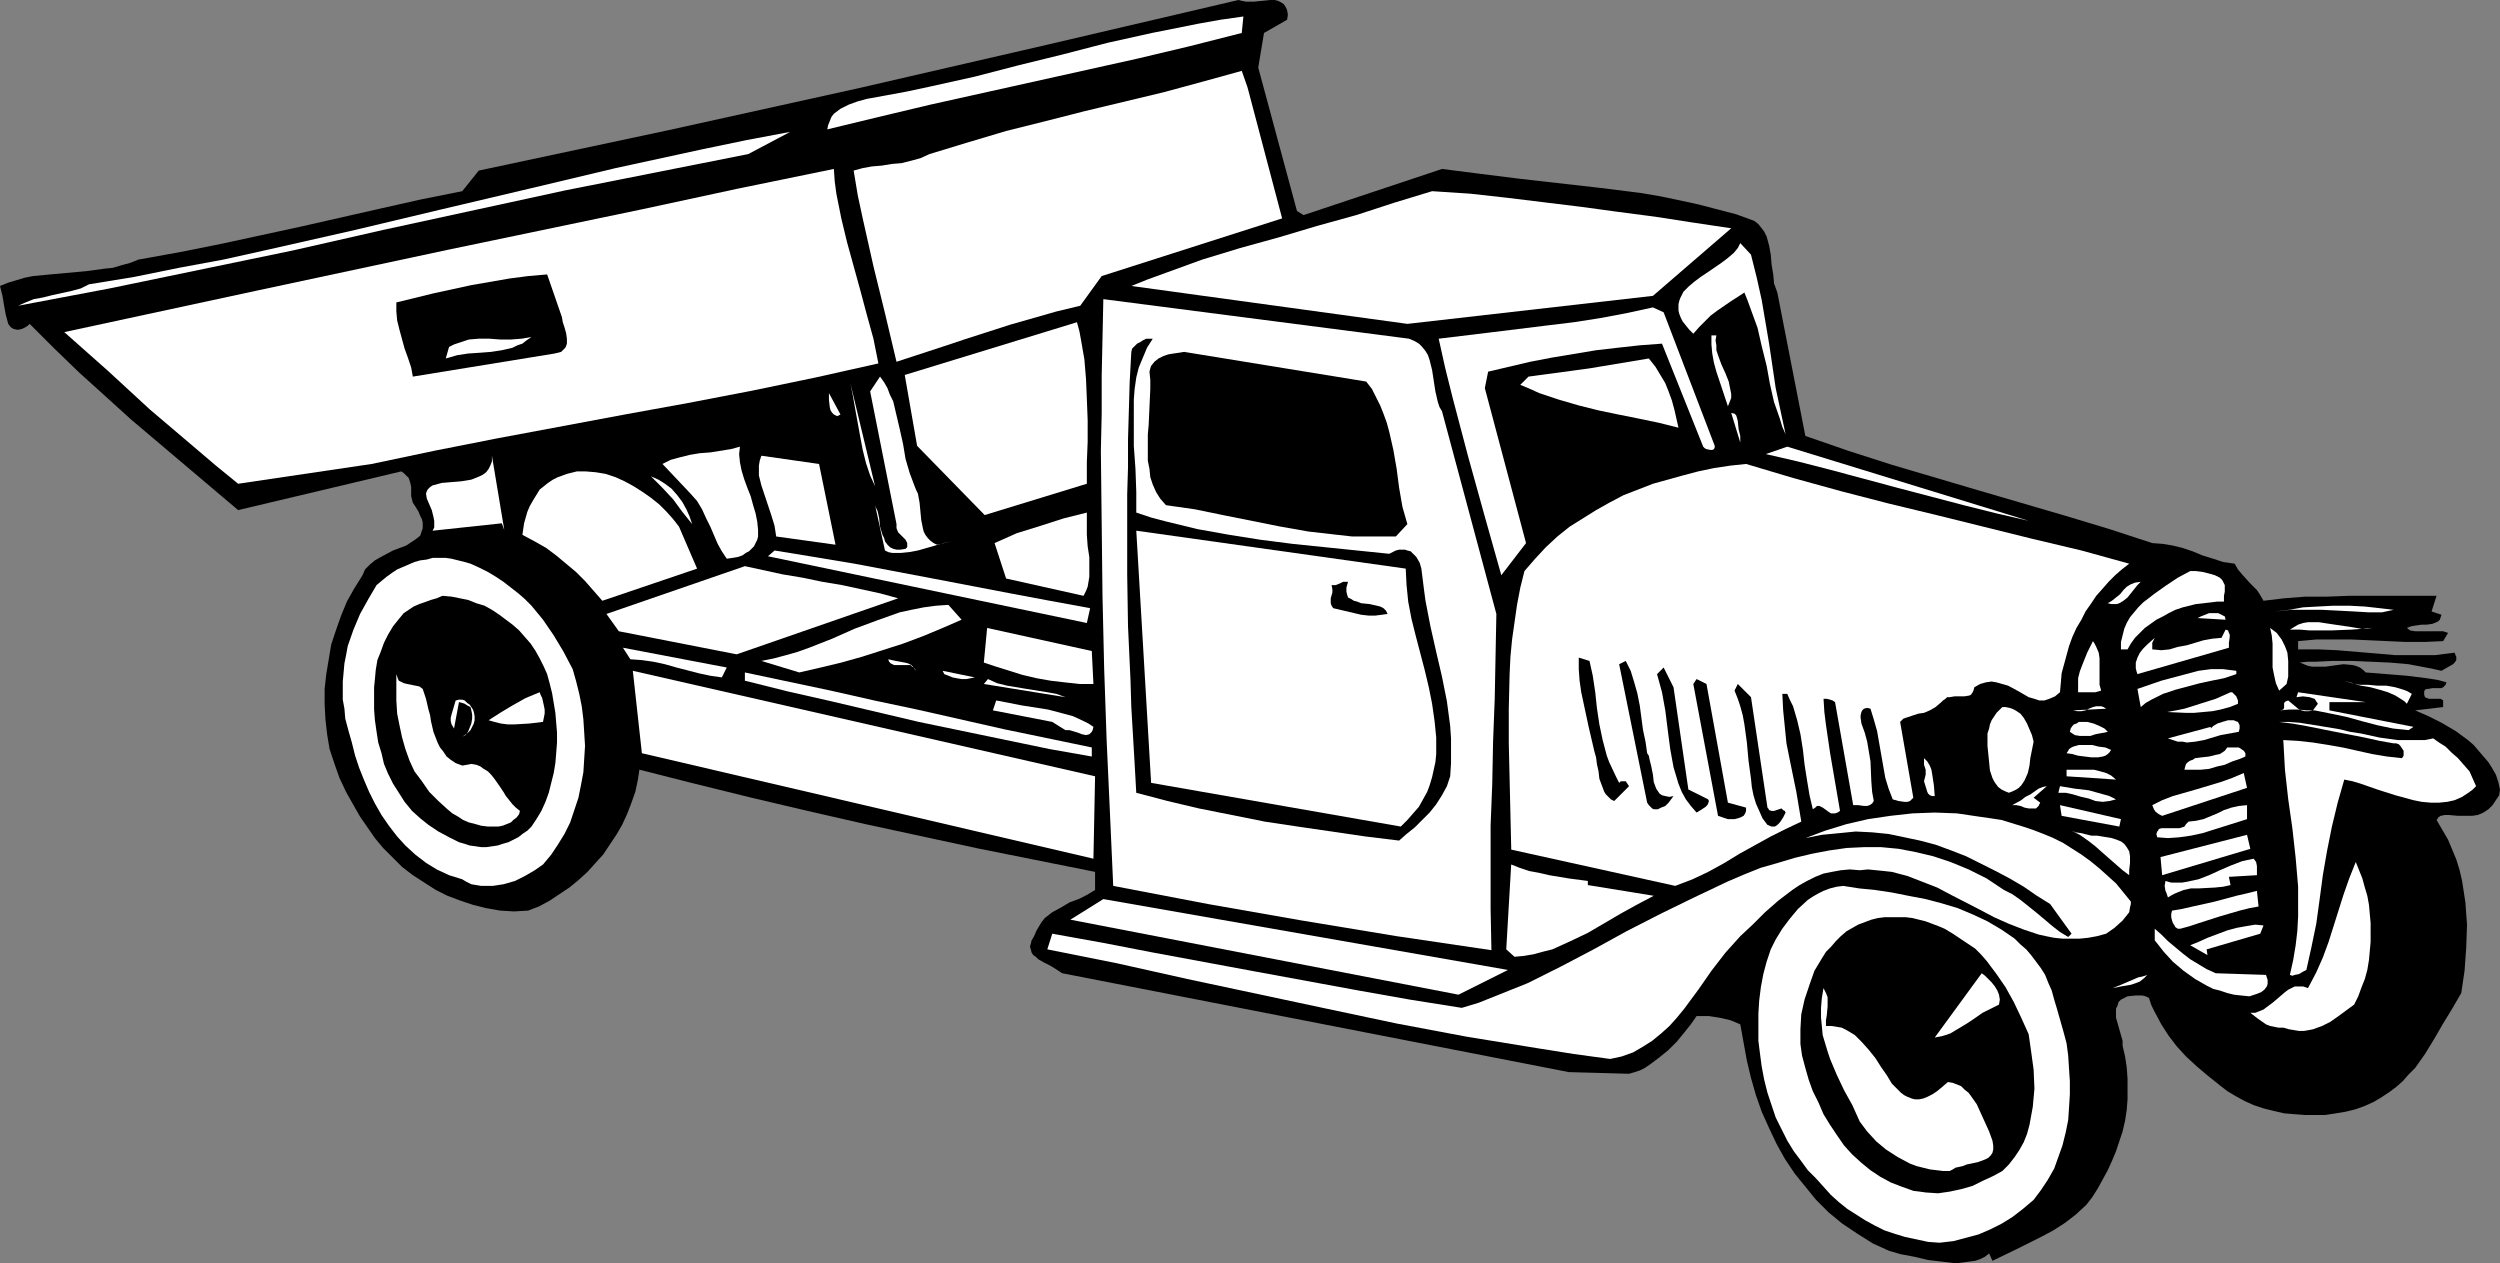
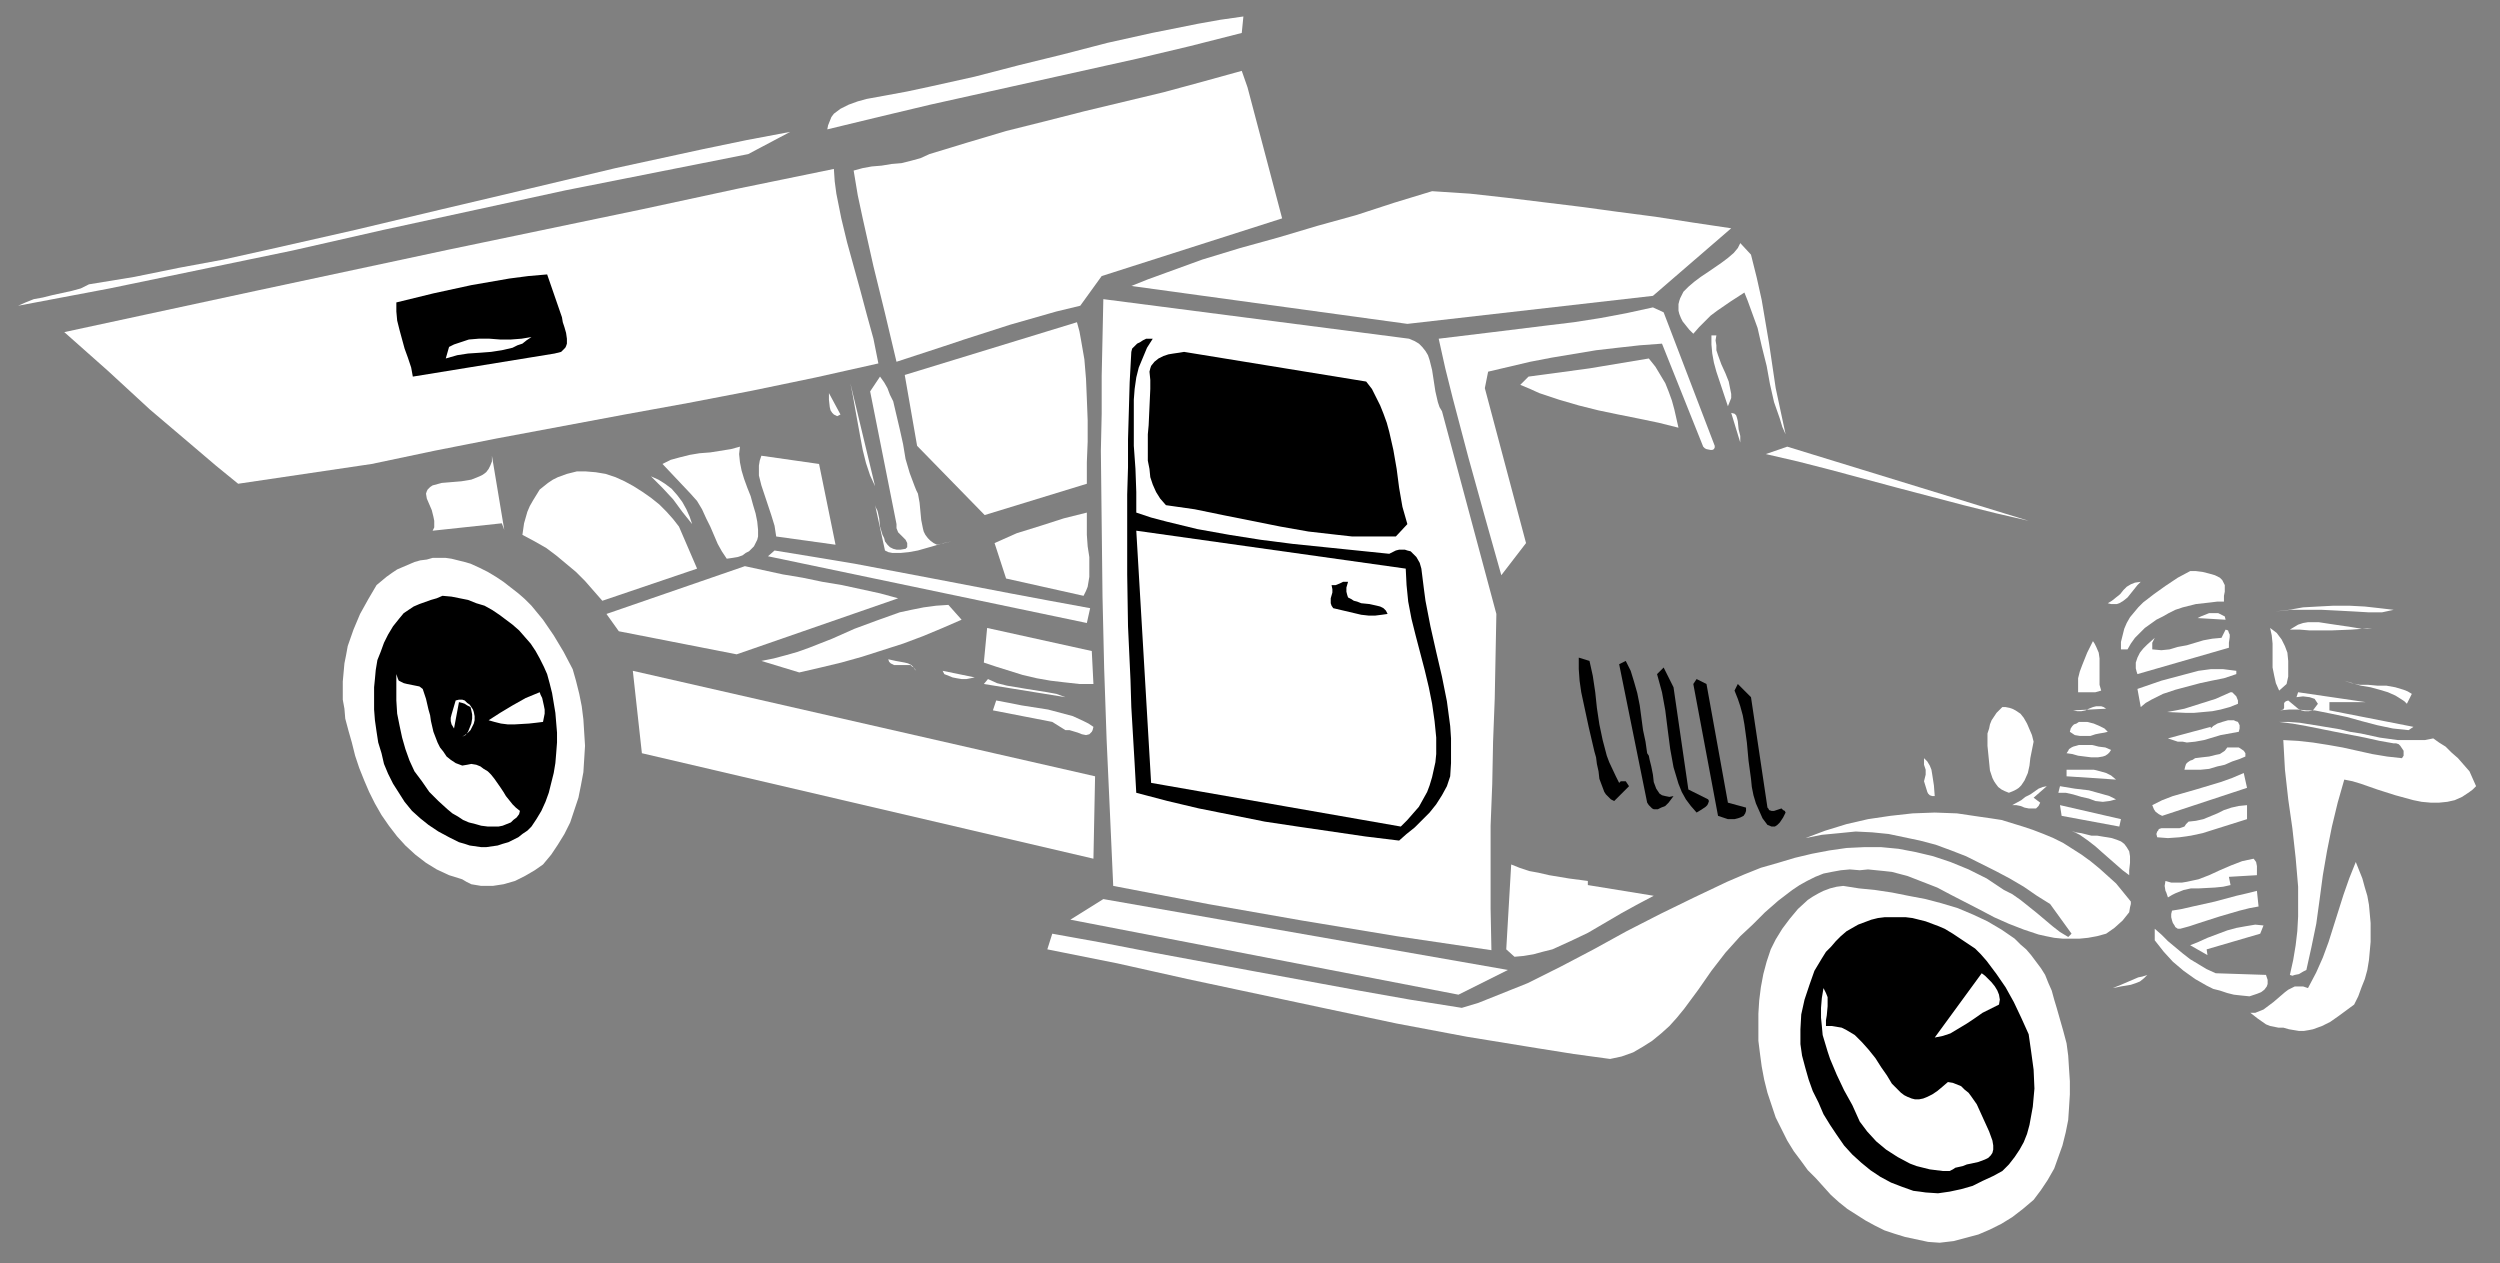
<svg xmlns="http://www.w3.org/2000/svg" xmlns:ns1="http://sodipodi.sourceforge.net/DTD/sodipodi-0.dtd" xmlns:ns2="http://www.inkscape.org/namespaces/inkscape" version="1.0" width="129.724mm" height="65.554mm" id="svg93" ns1:docname="Dump Truck.wmf">
  <rect width="100%" height="100%" fill="#808080" stroke="none" />
  <ns1:namedview id="namedview93" pagecolor="#ffffff" bordercolor="#000000" borderopacity="0.25" ns2:showpageshadow="2" ns2:pageopacity="0.0" ns2:pagecheckerboard="0" ns2:deskcolor="#d1d1d1" ns2:document-units="mm" />
  <defs id="defs1">
    <pattern id="WMFhbasepattern" patternUnits="userSpaceOnUse" width="6" height="6" x="0" y="0" />
  </defs>
-   <path style="fill:#000000;fill-opacity:1;fill-rule:evenodd;stroke:none" d="m 252.419,3.879 -4.525,2.586 -1.131,6.788 7.595,28.122 1.293,0.808 27.149,-9.051 7.595,0.97 7.757,0.97 15.675,1.778 7.757,0.97 3.878,0.646 3.878,0.808 3.717,0.808 3.717,0.97 3.717,0.97 3.555,1.293 0.808,0.646 0.646,0.808 0.485,0.646 0.485,0.97 0.485,1.778 0.323,1.778 0.162,1.939 0.323,1.939 0.162,1.778 0.646,1.778 5.494,28.122 8.403,2.909 8.565,2.748 16.968,5.01 17.13,5.01 8.565,2.586 8.403,2.748 2.101,0.162 1.939,0.323 1.939,0.485 1.939,0.646 1.939,0.808 2.101,0.646 1.939,0.646 2.262,0.323 0.646,1.131 0.808,0.97 1.454,1.616 1.454,1.455 0.646,0.97 0.646,1.131 4.04,-0.485 4.202,-0.323 h 4.202 l 4.363,-0.162 h 8.565 8.565 l -0.97,3.071 1.939,0.646 -0.162,0.485 -0.162,0.485 -0.323,0.323 -0.323,0.162 -0.808,0.323 -1.131,0.162 h -0.97 l -1.131,0.162 -0.97,0.162 -0.808,0.323 0.646,0.485 0.97,0.162 h 0.97 1.131 2.424 0.97 l 0.97,0.323 -0.97,1.616 -3.717,0.162 h -3.555 l -7.11,-0.323 -3.555,-0.162 h -3.394 -3.555 l -3.555,0.323 v 1.616 h 3.878 l 3.717,0.162 3.878,0.323 3.878,0.323 3.717,0.323 h 3.878 3.878 l 3.878,-0.485 0.162,0.485 0.162,0.323 v 0.646 l -0.323,0.485 -0.323,0.323 -1.131,0.646 -1.131,0.646 -1.454,-0.323 -1.616,-0.323 -3.394,-0.646 -3.717,-0.323 -3.717,-0.162 -3.717,-0.162 h -3.717 l -3.394,0.162 h -1.616 l -1.454,0.162 0.808,0.323 0.808,0.323 0.808,0.162 h 0.808 1.778 l 3.555,-0.485 1.778,0.162 0.646,0.162 0.808,0.323 0.646,0.485 0.485,0.485 4.04,0.323 4.04,0.323 3.878,0.485 2.101,0.323 1.778,0.485 -0.162,0.485 -0.162,0.162 -0.323,0.323 -0.323,0.162 h -0.808 -0.97 l -0.808,0.162 h -0.323 l -0.323,0.162 -0.162,0.323 v 0.162 0.485 l 0.162,0.485 0.323,0.162 0.485,0.162 h 1.778 0.485 l 0.485,0.323 v 1.293 l -5.494,0.646 2.586,1.131 2.586,1.293 2.747,1.616 2.424,1.778 1.131,0.97 0.97,1.131 0.97,1.131 0.97,1.131 0.808,1.293 0.646,1.131 0.485,1.455 0.323,1.455 -0.162,1.131 -0.646,0.97 -0.646,0.97 -0.808,0.808 -0.97,0.646 -1.131,0.485 -1.131,0.162 h -1.293 -0.808 -0.646 l -1.778,-0.162 h -0.808 l -0.808,0.162 -0.485,0.323 -0.162,0.323 -0.162,0.162 1.131,1.939 1.131,1.939 0.808,1.939 0.808,1.939 0.646,2.101 0.485,2.101 0.323,2.101 0.323,2.101 0.162,2.263 0.162,2.101 -0.162,4.525 -0.323,4.525 -0.646,4.364 -1.778,3.071 -1.778,2.909 -1.778,3.071 -1.778,2.909 -1.939,2.748 -1.293,1.293 -1.131,1.293 -1.293,1.131 -1.293,0.97 -1.454,0.97 -1.616,0.97 -1.778,0.808 -1.778,0.646 -1.939,0.485 -1.939,0.323 -2.101,0.323 h -1.939 -2.101 l -2.101,-0.162 -1.939,-0.162 -2.101,-0.485 -1.939,-0.485 -1.939,-0.646 -1.778,-0.808 -1.778,-0.97 -1.616,-0.97 -1.454,-1.131 -2.424,-1.939 -2.101,-1.778 -2.101,-1.939 -1.778,-1.939 -1.616,-2.101 -1.454,-2.263 -1.293,-2.424 -0.646,-1.293 -0.485,-1.455 -0.646,-0.323 -0.646,-0.162 h -0.646 -0.646 l -1.616,0.162 -0.646,0.323 -0.646,0.323 -0.485,0.485 -0.162,0.646 -0.323,0.646 v 0.485 1.293 l 0.323,1.131 0.646,2.263 0.323,1.131 v 0.97 l 0.485,2.101 0.323,2.101 0.162,2.263 v 1.939 2.101 l -0.162,2.101 -0.323,2.101 -0.485,2.101 -0.646,1.939 -0.646,1.939 -0.808,1.939 -0.808,1.778 -0.97,1.778 -0.97,1.778 -1.131,1.778 -1.131,1.455 -2.101,1.939 -2.101,1.616 -2.262,1.455 -2.424,1.293 -4.848,2.424 -4.686,2.263 -0.646,-1.455 -0.808,0.646 -0.97,0.485 -0.97,0.323 -1.293,0.162 -1.131,0.162 -1.293,0.162 -2.747,-0.323 -2.747,-0.323 -2.747,-0.646 -2.586,-0.485 -2.262,-0.646 -3.232,-1.455 -3.07,-1.939 -2.909,-1.939 -2.747,-2.263 -2.424,-2.424 -2.101,-2.586 -2.101,-2.586 -1.939,-2.909 -1.616,-2.909 -1.454,-3.071 -1.454,-3.232 -1.131,-3.232 -0.97,-3.394 -0.808,-3.394 -0.646,-3.556 -0.646,-3.556 -1.939,-0.808 -2.101,-0.485 -2.101,-0.323 h -1.131 -1.293 l -1.131,1.616 -1.293,1.616 -1.454,1.778 -1.616,1.616 -1.778,1.455 -1.939,1.455 -0.97,0.646 -0.97,0.485 -0.97,0.323 -1.131,0.323 -11.797,-0.323 -99.384,-19.394 -0.97,-0.646 -1.293,-0.808 -1.293,-0.646 -1.131,-0.646 -0.485,-0.485 -0.485,-0.323 -0.323,-0.485 -0.162,-0.646 -0.162,-0.485 0.162,-0.646 0.162,-0.646 0.485,-0.808 0.485,-1.131 0.485,-0.808 0.485,-0.808 0.646,-0.808 1.454,-1.131 1.778,-0.97 1.616,-0.97 1.778,-0.646 1.616,-0.808 1.616,-0.97 v -3.556 l -22.624,-4.525 -22.462,-4.849 -11.312,-2.586 -10.989,-2.586 -11.15,-2.748 -10.827,-2.748 -0.323,2.101 -0.485,2.263 -0.808,2.263 -0.808,2.101 -0.97,2.101 -1.131,1.939 -1.293,1.939 -1.293,1.939 -1.616,1.778 -1.454,1.616 -1.778,1.616 -1.778,1.455 -1.939,1.293 -1.939,1.293 -2.101,1.131 -2.101,0.808 -2.747,0.162 -2.747,-0.162 -2.747,-0.485 -2.586,-0.646 -2.424,-0.808 -2.586,-0.97 -2.262,-1.131 -2.262,-1.455 -2.262,-1.455 -2.101,-1.616 -1.778,-1.778 -1.939,-1.939 -1.616,-1.939 -1.454,-2.101 -1.454,-2.101 -1.293,-2.263 -1.454,-2.586 -1.293,-2.748 -0.97,-2.748 -0.97,-2.909 -0.485,-2.909 -0.323,-2.909 -0.162,-2.909 v -3.071 l 0.323,-2.909 0.485,-2.909 0.485,-2.909 0.97,-2.909 0.97,-2.748 1.131,-2.748 1.454,-2.586 1.616,-2.586 0.485,-1.131 0.97,-0.97 0.97,-0.808 1.131,-0.646 2.424,-1.293 2.586,-0.97 0.97,-0.646 0.97,-0.646 0.808,-0.646 0.323,-0.97 0.162,-0.485 v -0.485 -0.646 l -0.162,-0.646 -0.323,-0.646 -0.323,-0.808 -0.485,-0.808 -0.646,-0.97 -0.162,-0.646 -0.162,-0.646 v -0.97 -0.808 l -0.162,-0.808 -0.323,-0.97 -0.646,-0.646 -0.323,-0.323 -0.485,-0.323 L 46.702,100.042 36.198,91.153 25.694,82.264 20.523,77.577 15.514,73.052 10.666,68.365 5.818,63.516 5.494,63.84 5.01,64.163 4.363,64.486 3.717,64.648 H 3.232 L 2.586,64.486 2.101,64.163 1.616,63.516 1.131,61.739 0.808,59.961 0.485,58.021 0,56.082 1.616,55.435 3.232,54.951 l 1.616,-0.485 1.616,-0.323 3.394,-0.323 3.555,-0.323 3.555,-0.323 3.555,-0.485 1.616,-0.162 1.616,-0.485 1.778,-0.485 1.616,-0.646 8.08,-1.455 8.08,-1.616 15.675,-3.394 15.675,-3.556 7.918,-1.778 8.08,-1.616 3.232,-4.04 37.168,-7.919 37.33,-8.243 L 205.555,8.727 242.885,0 l 0.646,0.162 0.808,0.162 h 1.616 L 247.571,0.162 249.187,0 h 0.808 l 0.646,0.162 0.646,0.323 0.485,0.323 0.323,0.485 0.323,0.646 0.162,0.97 z" id="path1" />
  <path style="fill:#ffffff;fill-opacity:1;fill-rule:evenodd;stroke:none" d="m 243.531,6.465 -10.181,2.586 -10.181,2.424 -20.362,4.525 -20.362,4.525 -10.181,2.424 -10.019,2.424 0.162,-0.808 0.323,-0.808 0.323,-0.808 0.485,-0.646 0.646,-0.485 0.646,-0.485 1.616,-0.808 1.778,-0.646 1.778,-0.485 1.778,-0.323 1.778,-0.323 4.363,-0.808 4.525,-0.97 8.726,-1.939 8.726,-2.263 8.565,-2.101 8.726,-2.263 8.726,-1.939 8.888,-1.778 4.525,-0.808 4.525,-0.646 z" id="path2" />
  <path style="fill:#ffffff;fill-opacity:1;fill-rule:evenodd;stroke:none" d="m 244.662,17.132 6.787,25.697 -35.39,11.313 -4.202,5.818 -4.686,1.131 -4.525,1.293 -4.525,1.293 -9.05,2.909 -4.363,1.455 -8.888,2.909 -2.262,-9.536 -2.262,-9.212 -2.101,-9.374 -0.97,-4.525 -0.808,-4.849 1.778,-0.485 1.778,-0.323 1.939,-0.162 1.939,-0.323 1.939,-0.162 1.939,-0.485 1.778,-0.485 1.778,-0.808 7.434,-2.263 7.595,-2.263 7.757,-1.939 7.595,-1.939 15.514,-3.717 7.757,-2.101 7.595,-2.101 z" id="path3" />
  <path style="fill:#ffffff;fill-opacity:1;fill-rule:evenodd;stroke:none" d="m 146.733,30.223 -17.938,3.556 -17.938,3.556 -35.714,7.758 -17.776,4.04 -17.938,3.717 -17.938,3.717 -17.938,3.394 1.454,-0.646 1.616,-0.646 1.778,-0.323 1.939,-0.485 3.717,-0.808 1.778,-0.485 1.616,-0.808 8.888,-1.455 8.726,-1.778 8.726,-1.616 8.726,-1.939 17.13,-3.879 16.968,-4.04 17.13,-4.04 16.968,-4.04 17.13,-3.717 8.565,-1.778 8.565,-1.616 z" id="path4" />
  <path style="fill:#ffffff;fill-opacity:1;fill-rule:evenodd;stroke:none" d="m 163.539,33.132 0.162,2.424 0.323,2.424 0.97,4.849 1.131,4.687 1.293,4.687 1.293,4.687 1.293,4.849 1.293,4.687 0.97,4.849 -12.282,2.748 -12.443,2.586 -12.605,2.424 -12.443,2.263 -25.048,4.687 -12.282,2.424 -12.282,2.586 -26.179,3.879 -4.363,-3.556 -4.363,-3.717 -8.565,-7.273 -8.242,-7.596 -8.565,-7.596 18.746,-4.04 18.746,-4.04 37.814,-8.081 37.976,-7.919 18.746,-4.04 z" id="path5" />
  <path style="fill:#ffffff;fill-opacity:1;fill-rule:evenodd;stroke:none" d="m 339.521,44.769 -15.352,13.253 -48.157,5.495 -54.136,-7.434 3.232,-1.293 3.555,-1.293 7.11,-2.586 7.434,-2.263 7.595,-2.101 7.595,-2.263 7.595,-2.101 7.434,-2.424 7.434,-2.263 7.434,0.485 7.272,0.808 14.544,1.778 7.11,0.97 7.434,0.97 7.272,1.131 z" id="path6" />
  <path style="fill:#ffffff;fill-opacity:1;fill-rule:evenodd;stroke:none" d="m 343.4,49.94 1.131,4.525 0.97,4.364 1.454,8.566 1.293,8.727 0.97,4.525 0.97,4.525 -0.646,-1.455 -0.485,-1.616 -1.131,-3.232 -0.808,-3.556 -0.646,-3.556 -0.97,-3.879 -0.808,-3.556 -1.293,-3.556 -0.646,-1.778 -0.646,-1.616 -2.747,1.778 -2.586,1.778 -1.293,0.97 -1.131,1.131 -1.131,1.131 -1.131,1.293 -0.808,-0.808 -0.646,-0.808 -0.646,-0.808 -0.323,-0.646 -0.323,-0.808 -0.162,-0.646 v -0.646 -0.646 l 0.162,-0.646 0.162,-0.485 0.646,-1.293 0.97,-0.97 1.131,-0.97 1.293,-0.97 1.454,-0.97 2.586,-1.778 1.293,-0.97 1.131,-0.97 0.808,-0.97 0.485,-0.97 z" id="path7" />
  <path style="fill:#000000;fill-opacity:1;fill-rule:evenodd;stroke:none" d="m 110.211,62.223 0.162,0.97 0.323,0.97 0.323,1.131 0.162,1.131 v 0.97 l -0.162,0.485 -0.162,0.323 -0.485,0.485 -0.323,0.323 -0.646,0.162 -0.646,0.162 -27.795,4.525 -0.323,-1.778 -0.646,-1.939 -0.646,-1.778 -0.485,-1.778 -0.485,-1.778 -0.485,-1.939 -0.162,-1.778 v -1.778 l 7.272,-1.778 7.434,-1.616 3.717,-0.646 3.717,-0.646 3.717,-0.485 3.717,-0.323 z" id="path8" />
  <path style="fill:#ffffff;fill-opacity:1;fill-rule:evenodd;stroke:none" d="m 276.336,66.426 1.131,0.485 0.808,0.485 0.646,0.646 0.646,0.808 0.485,0.808 0.323,0.97 0.485,1.939 0.323,2.101 0.323,2.101 0.485,2.101 0.323,0.97 0.485,0.808 10.666,39.758 -0.323,16.647 -0.323,8.404 -0.162,8.243 -0.323,8.243 v 8.243 8.081 l 0.162,8.081 -18.584,-2.748 -18.584,-3.071 -18.422,-3.232 -18.584,-3.556 -0.646,-14.384 -0.646,-14.223 -0.485,-14.061 -0.323,-14.061 -0.162,-14.223 -0.162,-14.384 0.162,-7.273 v -7.434 l 0.162,-7.434 0.162,-7.596 z" id="path9" />
  <path style="fill:#ffffff;fill-opacity:1;fill-rule:evenodd;stroke:none" d="m 336.289,87.436 v 0.323 l -0.162,0.323 -0.323,0.162 h -0.323 l -0.808,-0.162 -0.323,-0.162 -0.323,-0.323 -8.08,-20.202 -4.363,0.323 -4.363,0.485 -4.202,0.485 -8.726,1.455 -4.202,0.808 -8.242,1.939 -0.646,3.232 8.08,30.384 -4.848,6.303 -3.232,-11.475 -3.232,-11.637 -3.07,-11.637 -1.454,-5.818 -1.293,-5.818 10.666,-1.293 10.504,-1.293 5.333,-0.646 5.171,-0.808 5.171,-0.97 5.171,-1.131 2.101,0.97 z" id="path10" />
  <path style="fill:#ffffff;fill-opacity:1;fill-rule:evenodd;stroke:none" d="m 213.15,94.871 -20.038,6.142 -13.251,-13.576 -2.424,-13.899 33.774,-10.344 0.485,1.778 0.323,1.778 0.646,3.717 0.323,3.879 0.162,3.879 0.162,4.202 v 4.202 l -0.162,4.04 z" id="path11" />
  <path style="fill:#ffffff;fill-opacity:1;fill-rule:evenodd;stroke:none" d="m 104.232,66.102 -0.97,0.646 -0.808,0.646 -0.97,0.323 -0.97,0.485 -2.101,0.485 -2.101,0.323 -2.101,0.162 -2.424,0.162 -2.101,0.323 -2.262,0.646 0.646,-2.263 0.97,-0.485 0.97,-0.323 1.939,-0.646 1.939,-0.162 h 2.101 l 2.101,0.162 h 2.101 l 2.101,-0.162 z" id="path12" />
  <path style="fill:#ffffff;fill-opacity:1;fill-rule:evenodd;stroke:none" d="m 336.612,65.779 -0.162,0.97 0.162,0.97 V 68.688 l 0.323,0.97 0.646,1.778 0.808,1.778 0.646,1.616 0.323,1.616 0.162,0.808 v 0.808 l -0.323,0.808 -0.323,0.808 -1.131,-3.394 -1.131,-3.394 -0.485,-1.778 -0.323,-1.778 -0.162,-1.778 v -1.778 z" id="path13" />
  <path style="fill:#000000;fill-opacity:1;fill-rule:evenodd;stroke:none" d="m 226.078,66.426 -1.131,1.778 -0.808,1.939 -0.808,1.939 -0.485,1.939 -0.323,2.263 -0.162,2.101 v 2.263 2.263 4.525 l 0.162,2.263 0.162,2.263 0.162,4.525 v 2.101 1.939 l 2.909,0.97 3.07,0.808 5.979,1.455 6.302,1.131 6.141,0.97 6.302,0.808 6.302,0.646 12.605,1.293 0.646,-0.323 0.646,-0.323 0.646,-0.162 h 0.485 0.646 l 0.485,0.162 0.646,0.162 0.323,0.323 0.808,0.808 0.646,1.131 0.323,1.131 0.162,1.293 0.323,2.586 0.323,2.424 0.97,5.01 1.131,5.01 1.131,4.849 0.97,4.849 0.646,4.849 0.162,2.424 v 2.424 2.424 l -0.162,2.586 -0.646,1.939 -0.97,1.778 -1.131,1.778 -1.293,1.616 -1.454,1.455 -1.454,1.455 -1.616,1.293 -1.454,1.293 -6.626,-0.808 -6.626,-0.97 -6.626,-0.97 -6.464,-0.97 -6.464,-1.293 -6.464,-1.293 -6.141,-1.455 -6.141,-1.616 -0.323,-5.818 -0.323,-5.495 -0.323,-5.495 -0.162,-5.333 -0.485,-10.505 -0.162,-10.182 v -10.344 -5.333 l 0.162,-5.333 v -5.495 l 0.162,-5.495 0.162,-5.657 0.323,-5.98 0.162,-0.646 0.485,-0.485 0.485,-0.485 0.646,-0.323 0.485,-0.323 0.646,-0.323 h 0.646 z" id="path14" />
  <path style="fill:#000000;fill-opacity:1;fill-rule:evenodd;stroke:none" d="m 267.933,74.83 1.131,1.455 0.808,1.616 0.808,1.616 0.646,1.616 0.646,1.778 0.485,1.778 0.808,3.556 0.646,3.717 0.485,3.717 0.646,3.717 0.97,3.394 -2.262,2.424 h -2.909 -2.909 -2.747 l -2.909,-0.323 -5.656,-0.646 -5.494,-0.97 -5.656,-1.131 -5.656,-1.131 -5.494,-1.131 -5.656,-0.808 -1.131,-1.293 -0.808,-1.293 -0.646,-1.455 -0.485,-1.455 -0.162,-1.616 -0.323,-1.616 V 88.729 86.951 85.173 l 0.162,-1.778 0.162,-3.556 0.162,-3.556 v -1.778 l -0.162,-1.616 0.162,-0.646 0.162,-0.485 0.646,-0.808 0.808,-0.646 0.97,-0.485 0.97,-0.323 0.97,-0.162 1.131,-0.162 0.97,-0.162 z" id="path15" />
  <path style="fill:#ffffff;fill-opacity:1;fill-rule:evenodd;stroke:none" d="m 329.179,83.88 -3.878,-0.97 -3.878,-0.808 -4.04,-0.808 -3.878,-0.808 -3.878,-0.97 -3.878,-1.131 -3.878,-1.293 -1.778,-0.808 -1.939,-0.808 1.616,-1.616 11.958,-1.616 5.818,-0.97 5.818,-0.97 1.293,1.616 0.97,1.616 0.97,1.616 0.646,1.616 0.646,1.778 0.485,1.778 z" id="path16" />
  <path style="fill:#ffffff;fill-opacity:1;fill-rule:evenodd;stroke:none" d="m 179.376,95.355 0.323,0.808 0.323,0.646 0.323,1.778 0.323,3.394 0.323,1.616 0.162,0.646 0.323,0.646 0.485,0.646 0.485,0.485 0.646,0.485 0.646,0.323 2.909,-0.646 -1.616,0.323 -1.616,0.485 -3.394,0.97 -1.778,0.323 -1.616,0.162 h -1.616 l -0.808,-0.162 -0.646,-0.323 -1.939,-8.889 0.162,0.485 0.323,0.646 0.323,1.455 0.162,1.616 0.485,1.616 0.323,0.646 0.162,0.646 0.485,0.646 0.485,0.485 0.646,0.323 0.646,0.162 h 0.808 l 0.97,-0.162 0.323,-0.323 v -0.323 -0.485 l -0.323,-0.646 -0.485,-0.485 -0.97,-0.97 -0.323,-0.808 v -0.808 l -5.171,-26.021 1.939,-2.909 0.808,1.131 0.646,1.131 0.485,1.293 0.646,1.293 0.646,2.748 0.646,2.748 0.646,2.909 0.485,2.909 0.808,2.748 z" id="path17" />
  <path style="fill:#ffffff;fill-opacity:1;fill-rule:evenodd;stroke:none" d="m 171.619,95.355 -0.97,-2.101 -0.808,-2.424 -0.646,-2.586 -0.485,-2.586 -0.97,-5.333 -0.485,-2.748 -0.485,-2.424 z" id="path18" />
  <path style="fill:#ffffff;fill-opacity:1;fill-rule:evenodd;stroke:none" d="m 164.185,81.618 -0.646,-0.323 -0.323,-0.323 -0.323,-0.485 -0.162,-0.646 -0.162,-1.455 v -1.293 l 2.262,4.202 z" id="path19" />
  <path style="fill:#ffffff;fill-opacity:1;fill-rule:evenodd;stroke:none" d="m 341.299,85.497 v 1.293 l -1.778,-5.818 0.646,0.162 0.323,0.323 0.162,0.485 0.162,0.646 0.162,1.616 0.162,0.646 z" id="path20" />
  <path style="fill:#ffffff;fill-opacity:1;fill-rule:evenodd;stroke:none" d="m 145.117,87.598 -0.162,1.455 0.162,1.616 0.323,1.616 0.485,1.616 0.646,1.778 0.646,1.616 0.485,1.778 0.485,1.616 0.323,1.616 0.162,1.616 v 1.293 l -0.162,0.646 -0.323,0.646 -0.323,0.646 -0.485,0.485 -0.485,0.485 -0.646,0.323 -0.646,0.485 -0.97,0.323 -0.97,0.162 -1.131,0.162 -0.97,-1.455 -0.808,-1.455 -1.454,-3.394 -0.808,-1.616 -0.808,-1.778 -0.97,-1.616 -1.293,-1.455 -5.494,-5.818 1.616,-0.808 1.778,-0.485 1.939,-0.485 1.939,-0.323 2.101,-0.162 4.04,-0.646 z" id="path21" />
  <path style="fill:#ffffff;fill-opacity:1;fill-rule:evenodd;stroke:none" d="m 397.859,102.143 -6.302,-1.455 -6.464,-1.616 -12.928,-3.394 -13.251,-3.556 -6.302,-1.616 -6.302,-1.455 4.202,-1.455 z" id="path22" />
  <path style="fill:#ffffff;fill-opacity:1;fill-rule:evenodd;stroke:none" d="m 98.414,102.628 -13.574,1.455 0.323,-0.646 v -0.646 -0.646 l -0.162,-0.808 -0.323,-1.293 -0.485,-1.131 -0.485,-1.131 -0.162,-0.97 0.162,-0.485 0.162,-0.323 0.485,-0.485 0.485,-0.323 1.778,-0.485 1.939,-0.162 1.939,-0.162 1.939,-0.323 0.808,-0.323 0.808,-0.323 0.646,-0.323 0.646,-0.485 0.485,-0.646 0.323,-0.646 0.323,-0.808 v -1.131 l 2.424,14.546 z" id="path23" />
  <path style="fill:#ffffff;fill-opacity:1;fill-rule:evenodd;stroke:none" d="m 163.862,106.83 -11.635,-1.616 -0.323,-2.101 -0.646,-2.101 -0.646,-1.939 -0.646,-1.939 -0.646,-1.939 -0.485,-1.939 v -0.97 -0.97 l 0.162,-0.97 0.323,-0.97 11.312,1.616 z" id="path24" />
-   <path style="fill:#ffffff;fill-opacity:1;fill-rule:evenodd;stroke:none" d="m 417.574,110.548 -1.454,1.131 -1.293,1.131 -1.293,1.293 -1.131,1.293 -1.293,1.455 -0.97,1.455 -1.131,1.616 -0.808,1.616 -0.97,1.616 -0.808,1.778 -0.646,1.778 -0.485,1.778 -0.485,1.778 -0.485,1.778 -0.162,1.939 -0.162,1.778 -0.97,0.808 -1.131,0.485 -0.97,0.323 h -0.97 l -0.97,-0.323 -1.131,-0.323 -1.939,-1.131 -2.101,-1.131 -1.131,-0.323 -1.131,-0.323 -0.97,-0.162 -1.131,0.162 -1.131,0.323 -1.131,0.646 -0.162,0.646 -0.162,0.323 -0.323,0.485 -0.323,0.162 -0.97,0.162 h -0.97 -0.97 l -0.97,0.162 h -0.485 l -0.323,0.323 -0.485,0.323 -0.323,0.323 -1.131,0.97 -1.131,0.646 -1.131,0.485 -1.131,0.162 -0.97,0.323 -0.97,0.323 -0.97,0.323 -0.646,0.646 2.586,14.869 -0.323,0.323 -0.323,0.323 -0.485,0.162 h -0.646 l -1.131,-0.162 -1.131,-0.323 -0.808,-2.101 -0.646,-2.101 -1.616,-9.212 -0.646,-2.263 -0.646,-2.101 -0.646,-0.162 -0.646,0.162 -0.323,0.323 -0.162,0.323 -0.162,0.646 v 0.485 l 0.162,1.131 0.646,1.778 0.485,1.778 0.323,1.939 0.323,1.939 0.162,3.879 0.162,2.101 0.323,1.778 -0.323,0.485 -0.485,0.323 -0.485,0.162 h -0.646 l -1.131,-0.162 h -0.97 l -3.555,-20.202 -0.485,-0.323 -0.485,-0.162 -0.646,-0.162 h -0.646 l 0.162,2.586 0.323,2.586 0.808,5.495 0.97,5.657 0.97,5.657 -0.485,0.323 -0.485,0.162 h -0.323 -0.485 l -0.485,-0.323 -1.131,-0.808 -0.646,-0.323 h -0.162 -0.323 l -0.323,0.323 -0.485,0.323 -0.646,-2.748 -0.485,-2.909 -0.485,-3.071 -0.323,-2.909 -0.485,-3.071 -0.646,-2.748 -0.808,-2.748 -0.646,-1.293 -0.485,-1.131 h -0.97 l 0.162,3.232 0.323,3.232 0.323,3.232 0.646,3.232 1.293,6.303 0.485,2.909 0.485,2.909 -3.07,1.455 -2.909,1.455 -6.141,3.394 -2.909,1.778 -3.232,1.778 -3.07,1.455 -3.394,1.293 -32.158,-7.111 -0.162,-6.95 -0.162,-6.95 -0.162,-6.95 v -6.788 l 0.162,-6.788 0.162,-3.394 0.323,-3.394 0.485,-3.394 0.485,-3.394 0.646,-3.394 0.808,-3.232 2.101,-2.424 2.101,-2.263 2.262,-2.101 2.424,-1.939 2.586,-1.616 2.586,-1.616 2.586,-1.455 2.747,-1.455 2.909,-1.131 2.909,-1.131 2.909,-0.808 2.909,-0.808 3.07,-0.808 3.07,-0.646 3.232,-0.485 3.07,-0.323 9.211,2.748 9.373,2.586 9.373,2.424 9.373,2.263 18.907,4.687 9.534,2.263 z" id="path25" />
  <path style="fill:#ffffff;fill-opacity:1;fill-rule:evenodd;stroke:none" d="m 133.158,103.275 3.555,8.243 -18.584,6.303 -3.394,-3.879 -1.778,-1.778 -1.939,-1.616 -1.939,-1.616 -1.939,-1.455 -2.262,-1.293 -2.424,-1.293 0.162,-1.131 0.162,-1.131 0.323,-1.131 0.323,-1.131 0.485,-1.131 0.646,-1.131 1.293,-2.101 0.808,-0.646 0.808,-0.646 0.97,-0.646 0.97,-0.485 1.778,-0.646 1.939,-0.485 h 1.778 l 1.939,0.162 1.939,0.323 1.939,0.646 1.778,0.808 1.778,0.97 1.778,1.131 1.616,1.131 1.616,1.293 1.454,1.455 1.293,1.455 z" id="path26" />
  <path style="fill:#ffffff;fill-opacity:1;fill-rule:evenodd;stroke:none" d="m 135.744,102.79 -1.939,-2.424 -1.778,-2.424 -2.101,-2.263 -2.262,-2.263 1.454,0.646 1.293,0.808 1.293,0.97 1.131,1.293 0.97,1.293 0.808,1.455 0.646,1.455 z" id="path27" />
  <path style="fill:#ffffff;fill-opacity:1;fill-rule:evenodd;stroke:none" d="m 213.15,100.527 v 2.263 2.101 l 0.162,2.263 0.323,2.101 v 1.939 1.939 l -0.162,0.97 -0.162,0.97 -0.323,0.808 -0.485,0.97 -15.19,-3.394 -2.262,-6.95 4.363,-1.939 4.686,-1.455 4.525,-1.455 z" id="path28" />
  <path style="fill:#ffffff;fill-opacity:1;fill-rule:evenodd;stroke:none" d="m 275.689,111.517 0.162,3.232 0.323,3.232 0.646,3.394 0.808,3.232 1.778,6.788 0.808,3.394 0.646,3.232 0.485,3.394 0.323,3.232 v 1.616 1.616 l -0.162,1.616 -0.323,1.455 -0.323,1.455 -0.485,1.616 -0.485,1.293 -0.808,1.455 -0.808,1.455 -1.131,1.293 -1.131,1.293 -1.293,1.293 -48.965,-8.566 -2.909,-49.456 z" id="path29" />
  <path style="fill:#ffffff;fill-opacity:1;fill-rule:evenodd;stroke:none" d="m 213.797,119.275 -0.646,2.909 -62.539,-13.091 1.293,-1.131 7.918,1.293 7.757,1.293 15.352,2.909 15.19,2.909 7.757,1.455 z" id="path30" />
  <path style="fill:#ffffff;fill-opacity:1;fill-rule:evenodd;stroke:none" d="m 112.312,131.235 0.646,2.263 0.646,2.586 0.485,2.424 0.323,2.586 0.162,2.586 0.162,2.586 -0.162,2.586 -0.162,2.586 -0.485,2.586 -0.485,2.424 -0.808,2.424 -0.808,2.424 -1.131,2.263 -1.293,2.101 -1.293,1.939 -1.616,1.939 -1.616,1.131 -1.939,1.131 -1.939,0.97 -2.262,0.646 -2.101,0.323 h -1.131 -1.131 l -0.97,-0.162 -0.97,-0.162 -0.97,-0.485 -0.808,-0.485 -2.586,-0.808 -2.424,-1.131 -2.101,-1.293 -2.101,-1.616 -1.939,-1.778 -1.616,-1.778 -1.616,-2.101 -1.454,-2.101 -1.293,-2.263 -1.131,-2.263 -0.97,-2.263 -0.97,-2.424 -0.808,-2.424 -0.646,-2.586 -0.646,-2.263 -0.646,-2.424 -0.162,-1.939 -0.323,-1.778 v -1.778 -1.778 l 0.162,-1.778 0.162,-1.778 0.323,-1.616 0.323,-1.778 1.131,-3.232 1.293,-3.071 1.616,-2.909 1.616,-2.748 0.97,-0.808 0.97,-0.808 1.131,-0.808 0.97,-0.646 1.131,-0.485 1.131,-0.485 1.131,-0.485 1.131,-0.323 1.293,-0.162 1.131,-0.323 h 1.293 1.293 l 1.131,0.162 1.293,0.323 1.293,0.323 1.131,0.323 1.778,0.808 1.616,0.808 1.616,0.97 1.454,0.97 1.454,1.131 1.454,1.131 1.293,1.131 1.293,1.293 2.262,2.748 2.101,3.071 1.939,3.232 z" id="path31" />
  <path style="fill:#ffffff;fill-opacity:1;fill-rule:evenodd;stroke:none" d="m 176.144,117.336 -31.674,10.99 -23.109,-4.525 -2.424,-3.394 27.149,-9.374 3.717,0.808 3.717,0.808 3.878,0.646 3.878,0.808 3.878,0.646 3.717,0.808 3.717,0.808 z" id="path32" />
  <path style="fill:#ffffff;fill-opacity:1;fill-rule:evenodd;stroke:none" d="m 436.158,116.851 v 1.131 h -1.293 l -1.293,0.162 -2.909,0.323 -2.586,0.646 -1.454,0.485 -1.293,0.646 -1.131,0.646 -1.293,0.646 -1.131,0.808 -1.131,0.808 -0.97,0.97 -0.97,0.97 -0.808,1.131 -0.646,1.131 h -1.293 v -1.455 l 0.323,-1.293 0.323,-1.293 0.485,-1.131 0.646,-1.131 0.808,-0.97 0.808,-0.97 0.97,-0.97 2.101,-1.616 2.262,-1.616 2.424,-1.616 2.424,-1.293 h 1.131 l 1.293,0.162 1.293,0.323 1.131,0.323 0.97,0.485 0.485,0.485 0.162,0.323 0.323,0.646 v 0.485 0.808 z" id="path33" />
  <path style="fill:#000000;fill-opacity:1;fill-rule:evenodd;stroke:none" d="m 264.377,114.103 -0.323,1.131 v 0.808 l 0.162,0.646 0.162,0.485 0.646,0.323 0.485,0.323 0.646,0.162 0.808,0.323 1.616,0.162 1.454,0.323 0.646,0.162 0.646,0.323 0.485,0.485 0.323,0.646 -1.131,0.162 -1.293,0.162 h -1.293 l -1.454,-0.162 -5.494,-1.293 -0.323,-0.485 -0.162,-0.485 v -0.485 -0.485 l 0.323,-1.131 v -0.646 l -0.162,-0.808 h 0.808 l 0.808,-0.323 0.646,-0.323 h 0.485 z" id="path34" />
  <path style="fill:#ffffff;fill-opacity:1;fill-rule:evenodd;stroke:none" d="m 419.836,114.103 -0.646,0.646 -0.646,0.808 -1.293,1.616 -0.808,0.646 -0.808,0.485 -0.485,0.162 h -0.646 -0.485 l -0.646,-0.162 0.808,-0.485 0.808,-0.646 0.808,-0.646 0.646,-0.808 0.646,-0.646 0.808,-0.485 0.808,-0.323 z" id="path35" />
  <path style="fill:#000000;fill-opacity:1;fill-rule:evenodd;stroke:none" d="m 107.302,132.205 0.485,1.778 0.485,1.939 0.323,1.939 0.323,1.939 0.162,1.939 0.162,1.939 v 1.939 l -0.162,2.101 -0.162,1.939 -0.323,1.939 -0.485,1.939 -0.485,1.939 -0.646,1.778 -0.808,1.778 -0.97,1.616 -0.97,1.455 -0.808,0.808 -0.97,0.646 -0.808,0.646 -0.97,0.485 -0.97,0.485 -1.131,0.323 -0.97,0.323 -1.131,0.162 -1.131,0.162 h -0.97 l -1.131,-0.162 -1.131,-0.162 -0.97,-0.323 -1.131,-0.323 -0.97,-0.485 -0.97,-0.485 -2.101,-1.131 -1.939,-1.293 -1.616,-1.293 -1.616,-1.455 -1.454,-1.778 -1.131,-1.778 -1.131,-1.778 -0.97,-1.939 -0.808,-1.939 -0.485,-2.101 -0.646,-2.101 -0.323,-2.101 -0.323,-2.263 -0.162,-2.101 v -2.101 -2.263 l 0.162,-1.616 0.162,-1.778 0.323,-1.939 0.646,-1.616 0.646,-1.778 0.808,-1.616 0.97,-1.616 1.293,-1.616 0.808,-0.97 0.97,-0.646 0.97,-0.646 1.131,-0.485 2.262,-0.808 1.131,-0.323 1.131,-0.485 1.778,0.162 1.616,0.323 1.616,0.323 1.616,0.646 1.616,0.485 1.454,0.808 1.454,0.97 1.293,0.97 1.293,0.97 1.293,1.131 1.131,1.293 1.131,1.293 0.97,1.455 0.808,1.455 0.808,1.616 z" id="path36" />
  <path style="fill:#ffffff;fill-opacity:1;fill-rule:evenodd;stroke:none" d="m 188.587,121.538 -3.717,1.616 -3.878,1.616 -3.878,1.455 -4.04,1.293 -4.04,1.293 -4.04,1.131 -4.04,0.97 -4.202,0.97 -7.434,-2.263 2.424,-0.485 2.424,-0.646 2.262,-0.646 2.262,-0.808 4.525,-1.778 4.363,-1.939 4.363,-1.616 2.262,-0.808 2.262,-0.808 2.262,-0.485 2.424,-0.485 2.424,-0.323 2.424,-0.162 z" id="path37" />
  <path style="fill:#ffffff;fill-opacity:1;fill-rule:evenodd;stroke:none" d="m 469.447,119.598 -2.262,0.485 h -2.747 l -2.747,-0.162 -3.07,-0.162 -3.232,-0.162 h -3.07 -3.07 l -1.454,0.162 -1.616,0.162 2.747,-0.323 2.747,-0.485 2.909,-0.162 3.07,-0.162 h 3.07 l 3.07,0.162 2.909,0.323 z" id="path38" />
  <path style="fill:#ffffff;fill-opacity:1;fill-rule:evenodd;stroke:none" d="m 436.481,121.538 -5.494,-0.323 0.646,-0.323 0.808,-0.323 0.808,-0.323 h 0.97 0.808 l 0.646,0.323 0.646,0.323 z" id="path39" />
  <path style="fill:#ffffff;fill-opacity:1;fill-rule:evenodd;stroke:none" d="m 465.246,123.154 -1.939,0.162 -2.101,0.162 -4.04,0.162 h -4.202 l -1.939,-0.162 h -1.939 l 0.808,-0.485 0.808,-0.485 0.97,-0.323 0.97,-0.162 h 0.97 1.131 l 2.101,0.323 4.363,0.646 1.939,0.323 h 1.131 z" id="path40" />
  <path style="fill:#ffffff;fill-opacity:1;fill-rule:evenodd;stroke:none" d="m 214.443,134.144 h -2.747 l -2.909,-0.323 -2.747,-0.323 -2.747,-0.485 -2.747,-0.646 -2.586,-0.808 -2.586,-0.808 -2.424,-0.808 0.646,-6.788 20.523,4.525 z" id="path41" />
  <path style="fill:#ffffff;fill-opacity:1;fill-rule:evenodd;stroke:none" d="m 448.439,134.144 -1.454,1.293 -0.646,-1.455 -0.323,-1.455 -0.323,-1.616 v -1.455 -3.232 l -0.162,-1.616 -0.323,-1.455 0.646,0.485 0.646,0.485 0.485,0.646 0.485,0.646 0.646,1.293 0.485,1.293 0.162,1.616 v 1.455 1.616 z" id="path42" />
  <path style="fill:#ffffff;fill-opacity:1;fill-rule:evenodd;stroke:none" d="m 466.539,123.154 h 5.171 z" id="path43" />
  <path style="fill:#ffffff;fill-opacity:1;fill-rule:evenodd;stroke:none" d="m 437.128,127.033 -17.938,5.172 -0.162,-0.485 -0.162,-0.646 v -1.131 l 0.323,-0.97 0.485,-0.97 0.646,-0.808 0.808,-0.808 1.454,-1.293 -0.162,0.323 -0.323,0.646 v 1.293 l 1.778,0.162 1.616,-0.162 1.616,-0.485 1.778,-0.323 1.616,-0.485 1.616,-0.485 1.778,-0.323 1.778,-0.162 0.808,-1.616 0.485,0.162 0.162,0.485 0.162,0.323 v 0.485 l -0.162,1.131 v 0.485 z" id="path44" />
  <path style="fill:#ffffff;fill-opacity:1;fill-rule:evenodd;stroke:none" d="m 412.08,135.437 -1.131,0.323 h -0.97 -1.131 -1.293 v -1.455 -1.293 l 0.323,-1.293 0.485,-1.293 0.97,-2.424 1.131,-2.263 0.323,0.485 0.323,0.646 0.485,1.131 0.162,1.131 v 3.879 1.293 z" id="path45" />
-   <path style="fill:#ffffff;fill-opacity:1;fill-rule:evenodd;stroke:none" d="m 141.561,132.851 -2.262,-0.323 -2.262,-0.485 -4.363,-1.131 -2.262,-0.646 -2.262,-0.485 -2.262,-0.323 -2.262,-0.162 -1.454,-2.263 20.362,3.879 z" id="path46" />
  <path style="fill:#000000;fill-opacity:1;fill-rule:evenodd;stroke:none" d="m 311.726,129.619 0.646,2.909 0.485,3.232 0.323,3.071 0.485,3.232 0.646,3.071 0.808,3.071 0.485,1.293 1.293,2.748 0.646,1.293 0.323,-0.323 h 0.485 0.485 l 0.646,0.97 -2.909,2.909 -0.646,-0.323 -0.485,-0.485 -0.485,-0.485 -0.323,-0.485 -0.485,-1.293 -0.485,-1.293 -0.162,-1.455 -0.323,-1.455 -0.162,-1.293 -0.323,-1.131 -1.131,-4.849 -0.97,-4.525 -0.485,-2.263 -0.323,-2.263 -0.162,-2.263 v -2.263 z" id="path47" />
  <path style="fill:#ffffff;fill-opacity:1;fill-rule:evenodd;stroke:none" d="m 179.699,131.558 -0.323,-0.323 -0.162,-0.323 -0.323,-0.162 -0.323,-0.323 h -0.808 -0.808 -0.808 -0.808 l -0.323,-0.162 -0.323,-0.162 -0.323,-0.323 -0.162,-0.485 1.454,0.323 1.778,0.323 0.646,0.162 0.646,0.323 0.485,0.485 z" id="path48" />
  <path style="fill:#000000;fill-opacity:1;fill-rule:evenodd;stroke:none" d="m 323.038,147.72 0.323,0.485 0.162,0.808 0.323,1.293 0.323,1.616 0.162,1.455 0.485,1.293 0.323,0.485 0.323,0.485 0.485,0.323 0.646,0.162 0.808,0.162 0.808,-0.162 -0.485,0.646 -0.485,0.646 -0.646,0.646 -0.808,0.323 -0.646,0.323 h -0.808 l -0.323,-0.162 -0.323,-0.323 -0.323,-0.323 -0.323,-0.485 -5.494,-27.152 1.293,-0.646 0.97,1.939 0.646,2.101 0.646,2.263 0.485,2.424 0.323,2.424 0.323,2.424 0.485,2.263 z" id="path49" />
  <path style="fill:#000000;fill-opacity:1;fill-rule:evenodd;stroke:none" d="m 331.118,154.831 3.878,1.939 0.162,0.323 -0.162,0.485 -0.162,0.323 -0.323,0.323 -0.97,0.646 -0.808,0.485 -1.131,-1.293 -0.97,-1.293 -0.808,-1.455 -0.646,-1.616 -0.485,-1.616 -0.485,-1.616 -0.646,-3.556 -0.485,-3.717 -0.485,-3.879 -0.646,-3.556 -0.485,-1.778 -0.485,-1.778 1.293,-1.293 1.939,3.879 z" id="path50" />
  <path style="fill:#ffffff;fill-opacity:1;fill-rule:evenodd;stroke:none" d="m 438.582,131.558 v 0.646 l -2.424,0.808 -2.424,0.485 -2.262,0.485 -2.424,0.646 -2.424,0.646 -2.424,0.808 -2.262,1.131 -1.131,0.646 -0.97,0.808 -0.646,-3.556 4.686,-1.616 2.424,-0.646 2.424,-0.646 2.424,-0.646 2.424,-0.323 h 2.424 l 1.293,0.162 z" id="path51" />
  <path style="fill:#ffffff;fill-opacity:1;fill-rule:evenodd;stroke:none" d="m 214.443,168.407 -88.557,-20.687 -1.778,-16.162 90.657,20.687 z" id="path52" />
  <path style="fill:#ffffff;fill-opacity:1;fill-rule:evenodd;stroke:none" d="m 191.173,132.851 -0.808,0.162 -0.808,0.162 h -0.97 l -0.97,-0.162 -0.808,-0.162 -0.808,-0.323 -0.808,-0.323 -0.323,-0.646 z" id="path53" />
-   <path style="fill:#ffffff;fill-opacity:1;fill-rule:evenodd;stroke:none" d="m 214.12,146.589 v 1.778 l -8.242,-1.455 -8.565,-1.778 -8.565,-1.778 -8.565,-1.778 -17.13,-4.04 -8.565,-1.939 -8.403,-2.101 v -1.616 l 8.403,1.778 8.403,1.778 8.565,1.939 8.403,1.778 17.13,3.879 z" id="path54" />
  <path style="fill:#ffffff;fill-opacity:1;fill-rule:evenodd;stroke:none" d="m 82.901,135.114 0.646,1.939 0.485,2.101 0.323,1.131 0.162,1.131 0.485,2.101 0.808,2.101 0.485,0.97 0.646,0.808 0.646,0.97 0.808,0.646 0.97,0.646 1.293,0.485 0.97,-0.162 0.808,-0.162 0.97,0.162 0.808,0.323 0.646,0.485 0.808,0.485 0.646,0.646 0.646,0.808 1.131,1.616 0.646,0.97 0.485,0.808 1.293,1.616 0.646,0.646 0.808,0.646 -0.162,0.646 -0.485,0.646 -0.646,0.485 -0.485,0.485 -0.808,0.323 -0.808,0.323 -0.808,0.162 h -0.646 -1.454 l -1.293,-0.162 -1.131,-0.323 -1.293,-0.323 -1.131,-0.485 -0.97,-0.646 -1.131,-0.646 -0.97,-0.808 -1.778,-1.616 -1.778,-1.778 -1.454,-2.101 -1.454,-1.939 -0.97,-2.101 -0.808,-2.263 -0.646,-2.263 -0.485,-2.263 -0.485,-2.424 -0.162,-2.586 v -2.424 -2.748 l 0.162,0.485 0.162,0.485 0.162,0.323 0.323,0.162 0.646,0.323 0.646,0.162 1.616,0.323 0.808,0.162 z" id="path55" />
  <path style="fill:#ffffff;fill-opacity:1;fill-rule:evenodd;stroke:none" d="m 208.949,136.73 -15.998,-2.586 0.808,-0.97 1.778,0.808 1.939,0.485 3.878,0.646 4.04,0.646 1.778,0.323 z" id="path56" />
  <path style="fill:#000000;fill-opacity:1;fill-rule:evenodd;stroke:none" d="m 338.875,157.417 3.555,0.97 v 0.646 l -0.162,0.485 -0.323,0.485 -0.646,0.323 -0.485,0.162 -0.646,0.162 h -1.293 l -1.939,-0.646 -4.848,-25.859 0.646,-0.97 1.939,0.97 z" id="path57" />
  <path style="fill:#ffffff;fill-opacity:1;fill-rule:evenodd;stroke:none" d="m 473.003,136.083 -0.97,1.939 -0.485,-0.485 -0.485,-0.323 -1.293,-0.808 -1.454,-0.646 -1.616,-0.485 -1.778,-0.485 -1.939,-0.323 -1.616,-0.485 -1.616,-0.485 1.454,0.485 1.616,0.323 h 1.616 l 1.778,0.162 h 1.778 l 1.778,0.323 1.616,0.485 0.808,0.323 z" id="path58" />
  <path style="fill:#000000;fill-opacity:1;fill-rule:evenodd;stroke:none" d="m 346.632,158.387 0.162,0.162 0.162,0.323 0.485,0.162 h 0.485 l 0.485,-0.162 0.485,-0.162 0.485,-0.162 0.323,0.323 0.323,0.162 0.162,0.323 -0.485,0.97 -0.646,0.97 -0.485,0.485 -0.485,0.323 h -0.646 l -0.808,-0.323 -0.97,-1.293 -0.646,-1.455 -0.646,-1.455 -0.485,-1.616 -0.323,-1.616 -0.162,-1.616 -0.485,-3.556 -0.323,-3.556 -0.485,-3.556 -0.323,-1.778 -0.485,-1.778 -0.485,-1.455 -0.646,-1.616 0.646,-1.293 2.586,2.586 z" id="path59" />
  <path style="fill:#ffffff;fill-opacity:1;fill-rule:evenodd;stroke:none" d="m 106.494,141.578 -1.293,0.162 -1.454,0.162 -2.747,0.162 h -1.454 l -1.293,-0.162 -1.293,-0.323 -1.131,-0.323 2.262,-1.455 2.424,-1.455 2.586,-1.455 2.747,-1.131 0.162,0.485 0.323,0.646 0.323,1.455 0.162,0.808 v 0.808 l -0.162,0.808 z" id="path60" />
  <path style="fill:#ffffff;fill-opacity:1;fill-rule:evenodd;stroke:none" d="m 438.905,138.023 -1.616,0.646 -1.778,0.485 -1.616,0.323 -1.778,0.162 -1.778,0.162 h -1.778 l -3.555,-0.162 1.778,-0.323 1.616,-0.323 3.07,-0.97 3.07,-0.97 1.454,-0.646 1.454,-0.646 h 0.323 l 0.323,0.323 0.485,0.485 0.323,0.808 z" id="path61" />
  <path style="fill:#ffffff;fill-opacity:1;fill-rule:evenodd;stroke:none" d="m 456.843,137.7 v 1.616 l 16.483,3.232 -0.97,0.646 -3.07,-0.323 -3.07,-0.646 -3.07,-0.808 -2.909,-0.808 -3.07,-0.646 -3.232,-0.646 h -1.616 l -1.616,-0.162 h -1.778 l -1.778,0.162 0.646,-0.162 0.162,-0.323 v -0.646 -0.323 l 0.162,-0.162 0.162,-0.162 0.485,-0.162 0.97,0.808 0.97,0.808 0.646,0.323 0.646,0.162 h 0.808 l 0.808,-0.162 0.97,-1.293 -0.323,-0.485 -0.323,-0.485 -0.485,-0.162 -0.485,-0.162 -1.293,-0.162 -1.293,0.162 0.323,-0.97 13.251,1.939 z" id="path62" />
  <path style="fill:#ffffff;fill-opacity:1;fill-rule:evenodd;stroke:none" d="m 92.92,139.639 0.162,0.808 v 0.808 l -0.162,0.646 -0.323,0.646 -0.323,0.646 -0.485,0.485 -0.646,0.485 -0.485,0.323 0.646,-0.323 0.485,-0.646 0.323,-0.808 0.323,-0.808 0.162,-0.97 v -0.808 l -0.162,-0.808 -0.162,-0.646 -0.646,-0.323 -0.485,-0.323 -0.485,-0.162 -0.646,-0.162 -0.97,5.172 -0.485,-0.808 -0.162,-0.646 v -0.646 l 0.162,-0.646 0.808,-2.748 0.646,-0.162 h 0.646 l 0.485,0.162 0.485,0.485 0.485,0.323 0.323,0.485 0.323,0.485 z" id="path63" />
  <path style="fill:#ffffff;fill-opacity:1;fill-rule:evenodd;stroke:none" d="m 214.443,142.548 -0.162,0.646 -0.162,0.323 -0.323,0.323 -0.162,0.162 -0.646,0.162 -0.808,-0.162 -0.808,-0.323 -1.616,-0.485 h -0.808 l -2.586,-1.616 -11.635,-2.263 0.646,-1.939 2.586,0.485 2.424,0.485 5.171,0.808 2.424,0.646 2.424,0.646 2.101,0.97 0.97,0.485 z" id="path64" />
  <path style="fill:#ffffff;fill-opacity:1;fill-rule:evenodd;stroke:none" d="m 398.828,145.457 -0.646,3.232 -0.162,1.455 -0.323,1.455 -0.646,1.455 -0.646,0.97 -0.485,0.485 -0.485,0.323 -0.646,0.323 -0.808,0.323 -0.808,-0.323 -0.646,-0.323 -0.646,-0.485 -0.485,-0.646 -0.323,-0.485 -0.323,-0.646 -0.485,-1.455 -0.162,-1.616 -0.162,-1.616 -0.162,-1.616 v -1.455 -0.97 l 0.323,-0.97 0.162,-0.808 0.323,-0.808 0.97,-1.455 1.131,-1.131 h 0.646 l 0.808,0.162 0.485,0.162 0.646,0.323 0.97,0.646 0.646,0.808 0.646,1.131 0.485,1.131 0.485,1.131 z" id="path65" />
  <path style="fill:#ffffff;fill-opacity:1;fill-rule:evenodd;stroke:none" d="m 413.049,138.993 -6.464,0.323 0.808,0.162 h 0.808 l 0.808,-0.162 0.646,-0.323 0.808,-0.323 0.646,-0.162 h 0.97 l 0.485,0.162 z" id="path66" />
  <path style="fill:#ffffff;fill-opacity:1;fill-rule:evenodd;stroke:none" d="m 439.067,143.518 -1.778,0.323 -1.778,0.323 -1.616,0.485 -1.616,0.485 -1.778,0.323 -1.616,0.162 -0.808,-0.162 h -0.97 l -0.97,-0.323 -0.97,-0.323 8.403,-2.263 v 0.323 l 0.162,-0.162 0.323,-0.323 0.808,-0.485 0.97,-0.323 1.131,-0.323 h 1.131 l 0.323,0.162 0.485,0.162 0.162,0.323 0.162,0.323 v 0.646 z" id="path67" />
  <path style="fill:#ffffff;fill-opacity:1;fill-rule:evenodd;stroke:none" d="m 413.372,143.518 -0.646,0.162 -0.97,0.162 -0.808,0.162 -0.97,0.323 h -1.131 -0.97 l -0.97,-0.162 -0.97,-0.646 0.162,-0.646 0.323,-0.485 0.323,-0.323 0.485,-0.162 0.485,-0.323 h 0.485 1.131 l 1.293,0.323 1.131,0.485 0.97,0.485 z" id="path68" />
  <path style="fill:#ffffff;fill-opacity:1;fill-rule:evenodd;stroke:none" d="m 477.204,144.811 1.131,0.808 1.293,0.808 1.131,1.131 1.293,1.131 1.131,1.293 1.131,1.293 0.646,1.455 0.646,1.455 -0.646,0.646 -0.646,0.485 -1.454,0.97 -1.454,0.646 -1.454,0.323 -1.616,0.162 h -1.616 l -1.778,-0.162 -1.616,-0.323 -3.555,-0.97 -3.555,-1.131 -3.232,-1.131 -1.616,-0.485 -1.616,-0.323 -0.646,2.263 -0.646,2.263 -1.131,4.687 -0.97,4.849 -0.808,4.687 -0.646,4.849 -0.646,4.687 -0.97,4.687 -0.97,4.364 -0.646,0.323 -0.808,0.485 -0.808,0.162 -0.485,0.162 -0.485,-0.162 0.646,-2.909 0.485,-2.909 0.323,-2.748 0.162,-2.909 v -2.909 -2.909 l -0.485,-5.657 -0.646,-5.818 -0.808,-5.657 -0.646,-5.818 -0.162,-2.909 -0.162,-2.909 2.909,0.162 2.909,0.323 3.07,0.485 2.747,0.485 5.818,1.293 2.909,0.485 2.909,0.323 0.323,-0.485 v -0.485 -0.485 l -0.323,-0.485 -0.323,-0.485 -0.323,-0.323 -0.485,-0.162 h -0.485 l -2.747,-0.485 -2.909,-0.646 -5.818,-1.131 -5.656,-1.131 -2.747,-0.485 -2.586,-0.323 h 1.939 l 2.101,0.162 4.04,0.646 3.878,0.646 1.939,0.485 2.101,0.323 3.717,0.808 3.555,0.485 h 1.778 1.778 1.778 z" id="path69" />
  <path style="fill:#ffffff;fill-opacity:1;fill-rule:evenodd;stroke:none" d="m 414.019,147.074 -0.323,0.485 -0.323,0.323 -0.485,0.323 -0.485,0.162 -0.97,0.162 h -1.293 l -2.586,-0.323 -1.131,-0.323 -1.131,-0.162 0.323,-0.485 0.162,-0.323 0.485,-0.323 0.323,-0.162 1.131,-0.323 h 1.293 1.293 l 1.293,0.323 1.293,0.162 z" id="path70" />
  <path style="fill:#ffffff;fill-opacity:1;fill-rule:evenodd;stroke:none" d="m 440.36,148.367 -1.131,0.485 -1.454,0.485 -1.454,0.646 -1.454,0.323 -1.616,0.485 -1.616,0.162 h -1.616 -1.616 l 0.162,-0.646 0.162,-0.485 0.323,-0.323 0.485,-0.323 0.485,-0.162 0.485,-0.323 1.293,-0.162 1.454,-0.162 1.293,-0.323 0.808,-0.162 0.485,-0.323 0.485,-0.323 0.485,-0.646 h 0.646 0.485 1.131 l 0.485,0.323 0.485,0.323 0.323,0.485 z" id="path71" />
  <path style="fill:#ffffff;fill-opacity:1;fill-rule:evenodd;stroke:none" d="m 379.436,156.124 h -0.485 l -0.485,-0.162 -0.323,-0.323 -0.162,-0.323 -0.646,-2.101 0.162,-0.646 0.162,-0.646 v -0.97 l -0.323,-0.97 v -0.646 -0.646 l 0.646,0.646 0.485,0.808 0.323,0.808 0.162,0.97 0.323,2.101 z" id="path72" />
  <path style="fill:#ffffff;fill-opacity:1;fill-rule:evenodd;stroke:none" d="m 414.988,152.892 -9.696,-0.646 v -1.293 h 2.586 2.747 l 1.293,0.323 1.131,0.323 0.97,0.485 z" id="path73" />
  <path style="fill:#ffffff;fill-opacity:1;fill-rule:evenodd;stroke:none" d="m 424.038,160.003 -0.646,-0.323 -0.646,-0.485 -0.323,-0.485 -0.323,-0.808 1.939,-0.97 2.101,-0.808 2.262,-0.646 2.262,-0.646 4.848,-1.455 2.262,-0.808 2.262,-0.97 0.646,2.909 z" id="path74" />
  <path style="fill:#ffffff;fill-opacity:1;fill-rule:evenodd;stroke:none" d="m 398.828,156.447 1.293,0.97 -0.162,0.323 -0.162,0.323 -0.323,0.323 -0.162,0.162 h -0.646 -0.808 l -0.808,-0.162 -0.808,-0.323 -0.808,-0.162 h -0.808 l 1.778,-0.97 0.808,-0.646 0.97,-0.485 1.616,-1.131 0.808,-0.323 0.808,-0.162 z" id="path75" />
  <path style="fill:#ffffff;fill-opacity:1;fill-rule:evenodd;stroke:none" d="m 414.988,156.771 -0.646,0.162 -0.646,0.162 -1.293,0.162 -1.454,-0.162 -1.293,-0.485 -1.454,-0.323 -1.616,-0.485 -1.454,-0.323 h -1.454 l 0.323,-1.293 2.909,0.485 2.747,0.323 2.909,0.808 1.131,0.323 z" id="path76" />
  <path style="fill:#ffffff;fill-opacity:1;fill-rule:evenodd;stroke:none" d="m 415.635,162.104 -11.312,-2.101 -0.323,-2.101 11.958,2.748 z" id="path77" />
  <path style="fill:#ffffff;fill-opacity:1;fill-rule:evenodd;stroke:none" d="m 440.683,160.65 -8.726,2.748 -2.262,0.485 -2.262,0.323 -2.262,0.162 -2.101,-0.162 -0.162,-0.646 0.162,-0.485 0.162,-0.162 0.162,-0.323 0.485,-0.162 h 0.323 0.97 1.131 1.131 l 0.97,-0.323 0.323,-0.485 0.485,-0.485 1.454,-0.162 1.454,-0.323 2.747,-1.131 1.293,-0.646 1.454,-0.485 1.454,-0.323 1.616,-0.162 z" id="path78" />
  <path style="fill:#ffffff;fill-opacity:1;fill-rule:evenodd;stroke:none" d="m 417.897,176.812 v 0.485 l -0.162,0.646 -0.162,0.97 -0.646,0.808 -0.646,0.808 -1.616,1.455 -1.616,1.131 -1.778,0.485 -1.778,0.323 -1.616,0.162 h -1.778 -1.616 l -1.616,-0.162 -1.616,-0.323 -1.454,-0.323 -2.909,-0.97 -2.909,-1.131 -2.909,-1.293 -2.747,-1.455 -5.656,-2.909 -2.747,-1.455 -2.909,-1.131 -2.909,-1.131 -3.07,-0.808 -1.454,-0.162 -1.616,-0.162 -1.616,-0.162 -1.616,0.162 -1.939,-0.162 -1.778,0.162 -1.778,0.323 -1.616,0.323 -1.616,0.646 -1.616,0.808 -1.454,0.808 -1.454,0.97 -2.747,2.101 -2.586,2.263 -2.424,2.424 -2.424,2.263 -1.454,1.616 -1.454,1.616 -2.747,3.556 -2.586,3.717 -2.747,3.717 -1.454,1.778 -1.454,1.616 -1.616,1.455 -1.778,1.455 -1.778,1.131 -1.939,1.131 -2.262,0.808 -2.262,0.485 -7.11,-0.97 -7.11,-1.131 -13.898,-2.263 -13.736,-2.586 -13.736,-2.909 -27.31,-5.818 -13.736,-3.071 -13.736,-2.748 0.97,-3.071 9.858,1.778 10.019,1.939 20.038,3.717 20.2,3.717 10.019,1.778 10.181,1.616 3.232,-0.97 3.232,-1.293 3.232,-1.293 3.232,-1.293 6.464,-3.232 6.464,-3.394 6.464,-3.556 6.626,-3.394 6.626,-3.232 6.464,-3.071 3.394,-1.455 3.232,-1.293 3.394,-0.97 3.232,-0.97 3.394,-0.808 3.394,-0.646 3.394,-0.485 3.394,-0.162 h 3.394 l 3.394,0.323 3.394,0.646 3.394,0.808 3.394,1.131 3.555,1.455 3.555,1.778 3.394,2.263 1.616,0.808 1.616,1.131 3.232,2.586 3.07,2.586 1.454,1.131 1.616,0.97 0.646,-0.646 -4.202,-5.818 -2.586,-1.616 -2.586,-1.778 -2.747,-1.616 -2.747,-1.455 -2.909,-1.455 -2.909,-1.455 -2.909,-1.131 -3.07,-1.131 -3.07,-0.808 -3.07,-0.646 -3.07,-0.646 -3.232,-0.323 -3.232,-0.162 -3.232,0.323 -3.394,0.323 -3.232,0.646 3.878,-1.455 4.202,-1.293 4.202,-0.97 4.363,-0.646 4.363,-0.485 4.363,-0.162 4.363,0.162 4.363,0.646 2.262,0.323 2.101,0.323 2.101,0.646 2.101,0.646 1.939,0.646 2.101,0.808 1.939,0.808 1.939,0.97 1.778,1.131 1.778,1.131 1.778,1.293 1.778,1.455 1.616,1.455 1.616,1.455 1.454,1.778 z" id="path79" />
  <path style="fill:#ffffff;fill-opacity:1;fill-rule:evenodd;stroke:none" d="m 417.574,170.67 v 0.97 l -1.293,-0.97 -1.293,-1.131 -2.586,-2.263 -1.454,-1.293 -1.454,-1.131 -1.616,-1.131 -1.616,-0.808 0.808,0.323 1.131,0.162 1.939,0.485 h 1.131 l 0.97,0.162 1.939,0.323 0.97,0.323 0.808,0.323 0.646,0.485 0.485,0.646 0.485,0.808 0.162,0.97 v 1.293 z" id="path80" />
-   <path style="fill:#ffffff;fill-opacity:1;fill-rule:evenodd;stroke:none" d="m 424.038,171.64 -0.323,-3.556 16.968,-4.364 0.646,2.748 z" id="path81" />
  <path style="fill:#ffffff;fill-opacity:1;fill-rule:evenodd;stroke:none" d="m 442.622,171.64 -5.494,0.323 0.323,1.616 -1.454,0.323 -1.616,0.162 -3.07,0.162 h -1.616 l -1.454,0.323 -1.616,0.646 -0.646,0.323 -0.808,0.485 -0.162,-0.485 -0.162,-0.485 -0.162,-0.323 -0.162,-0.97 0.162,-0.97 1.131,0.323 h 0.97 1.131 l 0.97,-0.162 2.262,-0.485 2.101,-0.808 2.101,-0.97 2.262,-0.97 2.101,-0.808 2.262,-0.485 0.485,0.646 0.162,0.808 v 0.808 z" id="path82" />
  <path style="fill:#ffffff;fill-opacity:1;fill-rule:evenodd;stroke:none" d="m 461.691,197.014 -3.07,2.263 -1.616,1.131 -1.616,0.808 -1.778,0.646 -0.808,0.162 -0.97,0.162 h -0.97 l -0.97,-0.162 -0.97,-0.162 -1.131,-0.323 h -0.97 l -0.808,-0.162 -0.808,-0.162 -0.808,-0.323 -1.616,-1.131 -1.454,-1.131 h 0.97 l 0.808,-0.323 0.808,-0.323 0.646,-0.485 1.293,-0.97 1.131,-0.97 1.131,-0.97 0.646,-0.485 0.646,-0.323 0.646,-0.323 h 0.808 0.808 l 0.97,0.323 1.616,-3.071 1.293,-2.909 1.131,-3.071 1.939,-6.142 0.97,-3.071 1.131,-3.232 1.293,-3.232 0.646,1.616 0.646,1.616 0.485,1.778 0.485,1.616 0.323,1.778 0.162,1.778 0.162,1.778 v 1.778 1.939 l -0.162,1.778 -0.162,1.778 -0.323,1.939 -0.485,1.778 -0.646,1.616 -0.646,1.778 z" id="path83" />
  <path style="fill:#ffffff;fill-opacity:1;fill-rule:evenodd;stroke:none" d="m 311.403,172.771 v 0.808 l 12.928,2.101 -3.07,1.616 -3.232,1.778 -6.626,3.879 -3.394,1.616 -1.778,0.808 -1.778,0.808 -1.939,0.485 -1.778,0.485 -1.939,0.323 -1.778,0.162 v 0 l -1.616,-1.455 0.97,-16.647 1.616,0.646 1.939,0.646 1.778,0.323 2.101,0.485 3.878,0.646 z" id="path84" />
  <path style="fill:#ffffff;fill-opacity:1;fill-rule:evenodd;stroke:none" d="m 403.353,197.66 0.646,2.263 0.646,2.263 0.646,2.424 0.323,2.424 0.162,2.586 0.162,2.424 v 2.586 l -0.162,2.586 -0.162,2.424 -0.485,2.424 -0.646,2.586 -0.808,2.263 -0.808,2.263 -1.293,2.263 -1.293,1.939 -1.454,1.939 -2.101,1.778 -2.101,1.616 -2.101,1.293 -2.262,1.131 -2.262,0.97 -2.424,0.646 -2.424,0.646 -2.747,0.323 -2.262,-0.162 -2.262,-0.485 -2.262,-0.485 -2.101,-0.646 -1.939,-0.646 -1.939,-0.97 -1.778,-0.97 -1.778,-1.131 -1.778,-1.131 -1.616,-1.293 -1.616,-1.455 -1.454,-1.616 -1.454,-1.616 -1.616,-1.616 -1.293,-1.778 -1.454,-1.939 -1.293,-2.101 -1.131,-2.263 -1.131,-2.263 -0.808,-2.424 -0.808,-2.424 -0.646,-2.586 -0.485,-2.586 -0.323,-2.424 -0.323,-2.586 v -2.748 -2.586 l 0.162,-2.586 0.323,-2.586 0.485,-2.586 0.646,-2.424 0.808,-2.424 0.97,-1.939 1.293,-2.101 1.454,-1.939 1.616,-1.939 1.939,-1.778 0.97,-0.646 1.131,-0.646 0.97,-0.485 1.293,-0.485 1.293,-0.323 1.293,-0.162 3.07,0.485 3.232,0.323 3.232,0.485 3.232,0.646 3.394,0.646 3.07,0.808 3.232,0.97 3.07,1.293 2.747,1.293 2.747,1.616 2.586,1.778 1.131,1.131 1.131,0.97 0.97,1.131 0.97,1.293 0.97,1.293 0.808,1.293 0.646,1.616 0.646,1.455 0.485,1.778 z" id="path85" />
  <path style="fill:#ffffff;fill-opacity:1;fill-rule:evenodd;stroke:none" d="m 442.945,177.781 -1.778,0.323 -1.939,0.485 -3.878,1.131 -4.04,1.293 -1.939,0.646 -1.778,0.485 h -0.485 l -0.485,-0.323 -0.162,-0.323 -0.323,-0.485 -0.162,-0.485 -0.162,-0.646 v -0.646 l 0.162,-0.646 1.939,-0.323 2.101,-0.485 4.363,-0.97 4.202,-1.131 2.101,-0.485 1.939,-0.485 z" id="path86" />
  <path style="fill:#ffffff;fill-opacity:1;fill-rule:evenodd;stroke:none" d="m 286.032,195.074 -76.114,-14.707 6.464,-4.04 79.346,13.899 z" id="path87" />
  <path style="fill:#000000;fill-opacity:1;fill-rule:evenodd;stroke:none" d="m 397.859,202.832 0.485,3.394 0.485,3.556 0.162,3.717 -0.162,1.778 -0.162,1.778 -0.323,1.778 -0.323,1.778 -0.485,1.778 -0.646,1.616 -0.808,1.455 -0.97,1.455 -1.131,1.455 -1.293,1.293 -1.778,0.97 -2.101,0.97 -1.939,0.97 -2.262,0.646 -2.262,0.485 -2.262,0.323 -2.424,-0.162 -1.131,-0.162 -1.293,-0.162 -2.262,-0.808 -2.101,-0.808 -2.101,-1.131 -1.939,-1.293 -1.778,-1.455 -1.778,-1.616 -1.616,-1.778 -1.454,-2.101 -1.293,-1.939 -1.293,-2.101 -0.97,-2.263 -1.131,-2.263 -0.808,-2.263 -0.646,-2.263 -0.646,-2.424 -0.323,-2.263 v -2.909 l 0.162,-2.909 0.646,-2.909 0.97,-2.909 0.97,-2.748 1.454,-2.424 0.808,-1.293 0.97,-0.97 0.97,-1.131 0.97,-0.97 1.131,-0.97 1.131,-0.646 1.131,-0.646 1.293,-0.485 1.293,-0.485 1.293,-0.323 1.293,-0.162 h 1.454 1.293 1.454 l 1.293,0.162 1.293,0.323 1.293,0.323 1.293,0.485 1.293,0.485 1.131,0.485 1.616,0.97 1.454,0.97 1.454,0.97 1.454,0.97 1.131,1.131 1.131,1.293 0.97,1.293 0.97,1.293 1.778,2.586 1.616,2.909 1.454,3.071 z" id="path88" />
  <path style="fill:#ffffff;fill-opacity:1;fill-rule:evenodd;stroke:none" d="m 443.268,183.115 -10.504,3.071 0.162,1.131 -3.394,-1.939 1.616,-0.646 1.778,-0.808 3.878,-1.455 1.778,-0.485 1.778,-0.323 1.939,-0.323 1.616,0.162 z" id="path89" />
  <path style="fill:#ffffff;fill-opacity:1;fill-rule:evenodd;stroke:none" d="m 434.542,190.872 9.858,0.323 0.162,0.485 0.162,0.485 v 0.323 0.485 l -0.162,0.485 -0.485,0.646 -0.646,0.485 -0.808,0.323 -1.454,0.485 -1.616,-0.162 -1.454,-0.162 -1.293,-0.323 -1.454,-0.485 -1.293,-0.323 -1.293,-0.646 -2.262,-1.293 -2.262,-1.616 -2.101,-1.778 -1.778,-1.939 -1.778,-2.263 v -2.263 l 1.293,1.131 1.293,1.293 2.909,2.424 1.454,1.131 1.616,0.97 1.616,0.97 z" id="path90" />
  <path style="fill:#ffffff;fill-opacity:1;fill-rule:evenodd;stroke:none" d="m 392.041,197.014 -1.616,0.808 -1.616,0.808 -1.616,1.131 -1.454,0.97 -1.616,0.97 -1.616,0.97 -1.454,0.485 -1.616,0.323 9.211,-12.606 0.646,0.485 0.646,0.646 0.646,0.646 0.646,0.808 0.485,0.808 0.323,0.808 0.162,0.97 z" id="path91" />
  <path style="fill:#ffffff;fill-opacity:1;fill-rule:evenodd;stroke:none" d="m 421.129,191.196 -0.646,0.646 -0.808,0.646 -0.808,0.323 -0.97,0.323 -0.97,0.162 -0.97,0.162 -0.808,0.162 -0.808,0.162 1.616,-0.646 3.394,-1.455 0.808,-0.162 z" id="path92" />
  <path style="fill:#ffffff;fill-opacity:1;fill-rule:evenodd;stroke:none" d="m 358.105,201.216 h 1.131 l 0.97,0.162 0.97,0.162 0.97,0.485 0.808,0.485 0.808,0.485 1.454,1.455 1.293,1.455 1.293,1.616 1.131,1.778 1.131,1.616 0.97,1.616 1.293,1.293 0.485,0.485 0.646,0.485 0.646,0.323 0.808,0.323 0.646,0.162 h 0.808 l 0.808,-0.162 0.808,-0.323 0.97,-0.485 0.97,-0.646 0.97,-0.808 1.131,-0.97 0.97,0.162 0.808,0.323 0.808,0.323 0.646,0.646 0.808,0.646 0.485,0.646 1.131,1.616 0.808,1.778 0.808,1.778 0.808,1.778 0.646,1.778 0.162,0.97 v 0.808 l -0.162,0.646 -0.323,0.485 -0.485,0.485 -0.646,0.323 -1.293,0.485 -1.454,0.323 -0.808,0.162 -0.808,0.323 -1.454,0.323 -0.485,0.323 -0.646,0.323 h -1.293 l -1.293,-0.162 -1.293,-0.162 -1.293,-0.323 -1.293,-0.323 -1.293,-0.485 -2.424,-1.293 -2.262,-1.455 -1.939,-1.616 -1.778,-1.939 -1.454,-1.939 -1.454,-3.232 -1.616,-2.909 -1.454,-3.071 -1.293,-3.071 -0.485,-1.455 -0.97,-3.232 -0.162,-1.778 -0.162,-1.616 v -1.939 l 0.162,-1.939 0.323,-1.939 0.485,0.97 0.323,0.808 v 0.808 0.97 l -0.162,1.778 -0.162,0.97 z" id="path93" />
</svg>